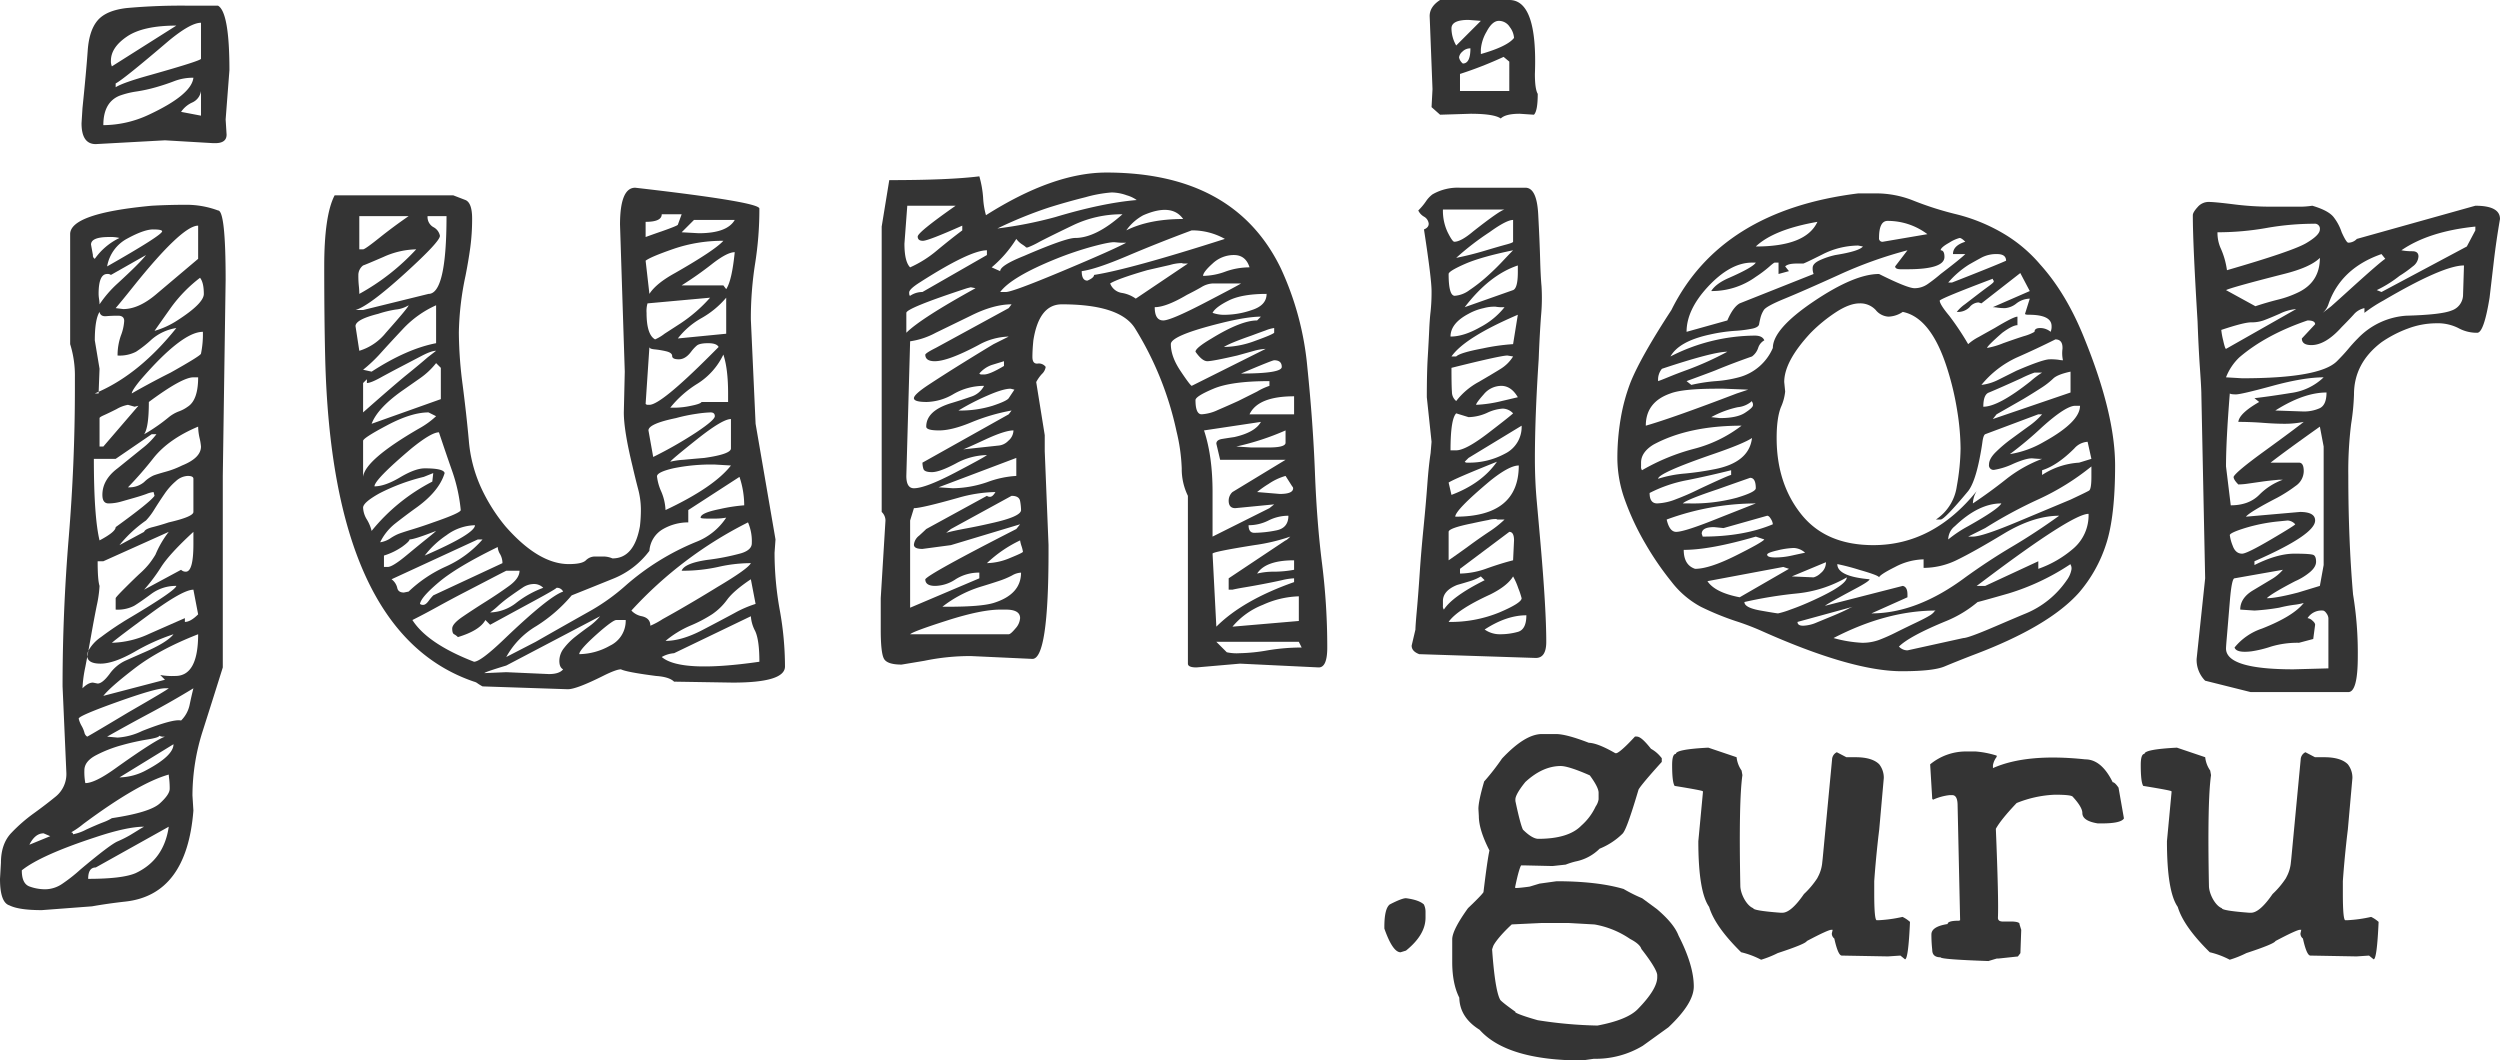
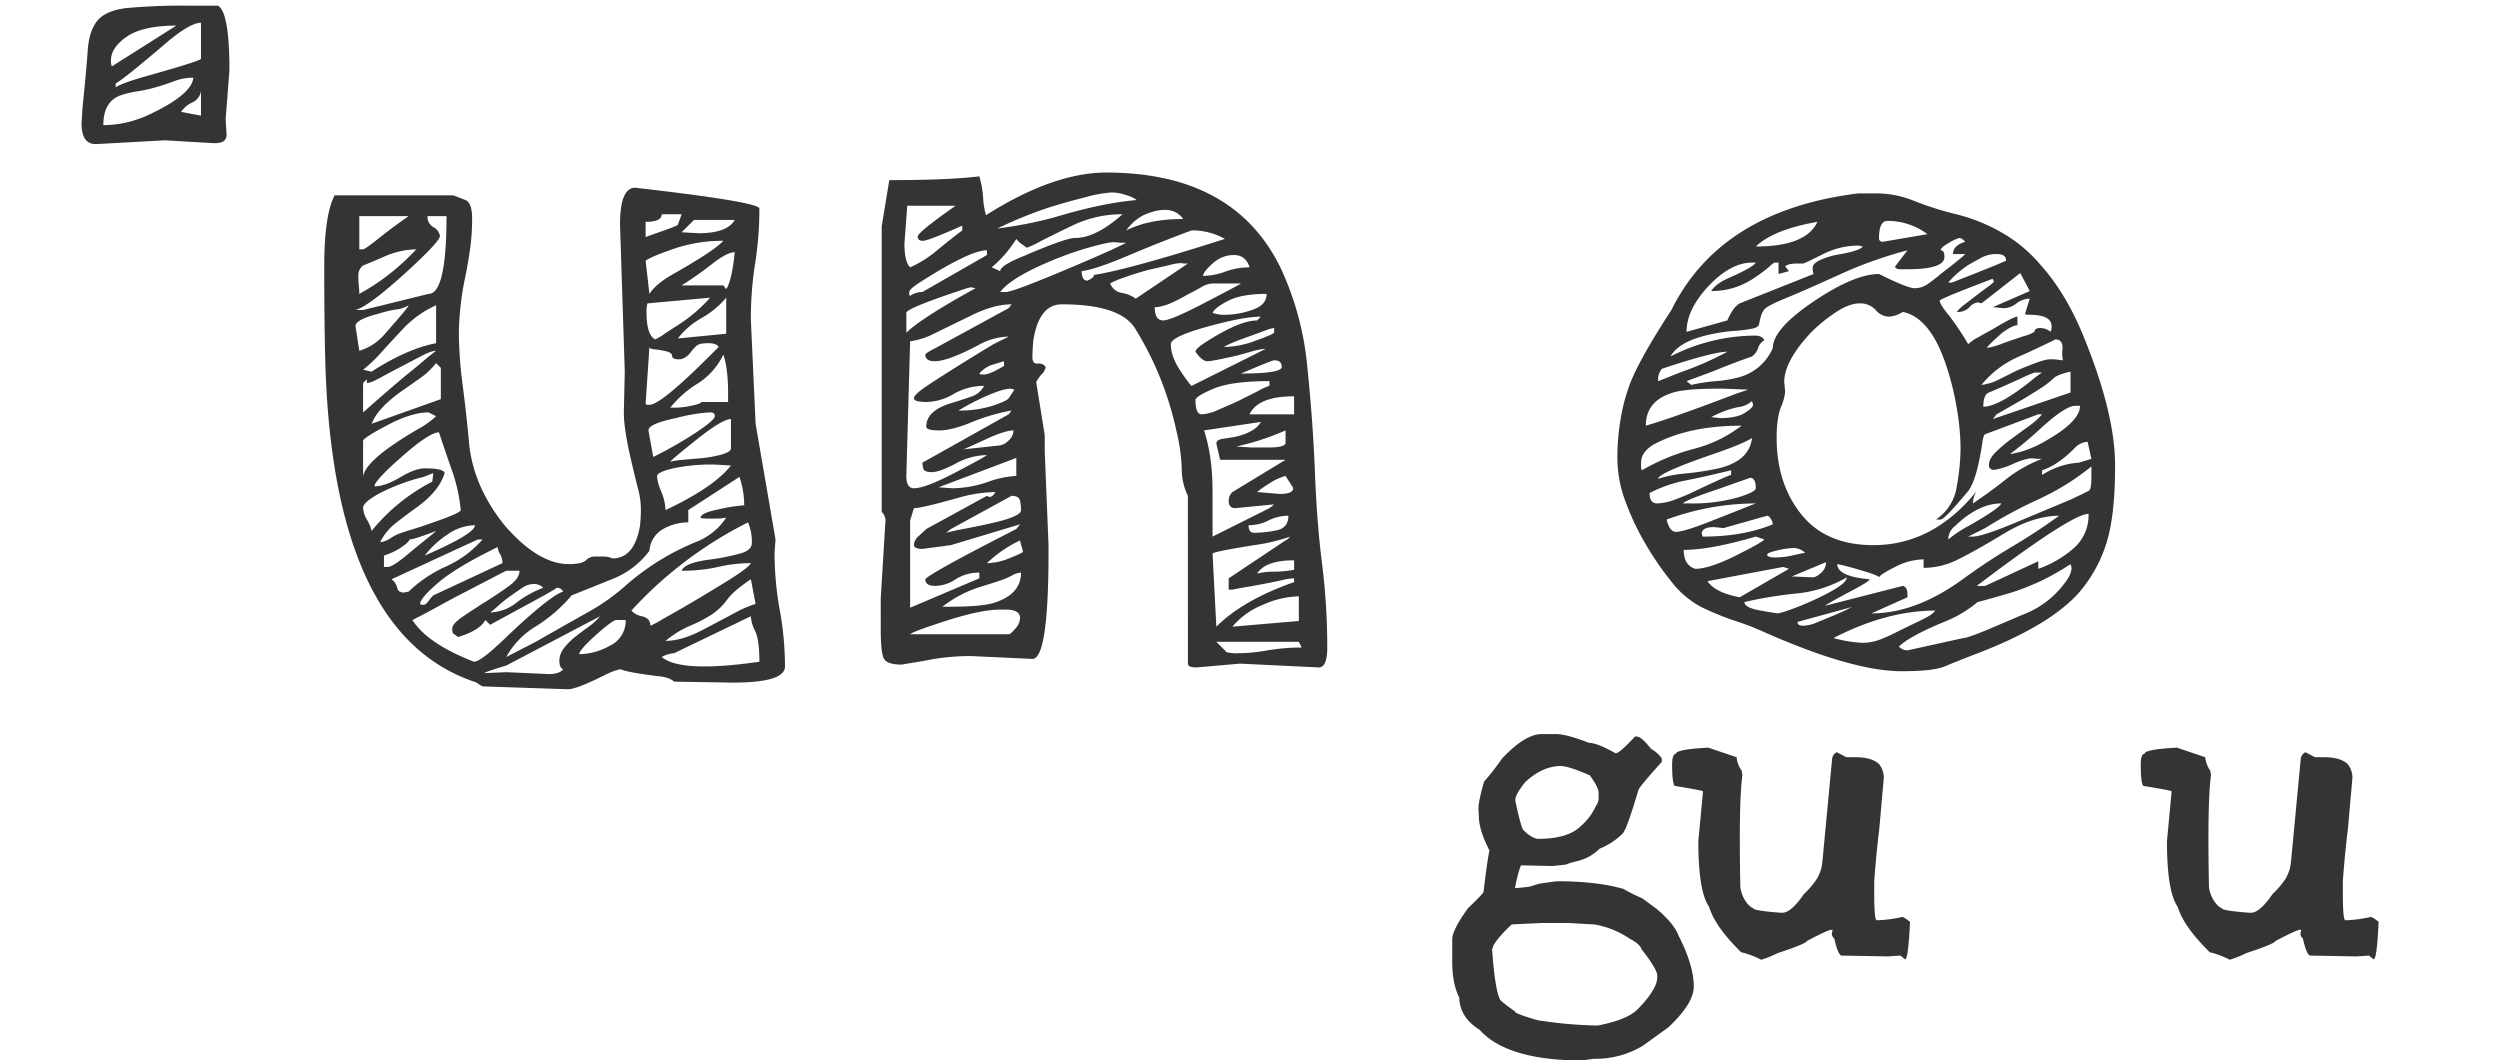
<svg xmlns="http://www.w3.org/2000/svg" id="Vrstva_1" data-name="Vrstva 1" viewBox="0 0 864 366.487">
  <g>
-     <path id="fullLogo" d="M492.089,312.576q-1.724-1.58-6.18-2.156-1.438,0-5.605,2.156-1.869,1.438-1.869,7.761v.575q2.873,8.192,5.605,8.192l1.868-.575q6.753-5.46,6.754-11.354v-2.012A5.732,5.732,0,0,0,492.089,312.576Z" style="fill: #343434" />
    <path id="fullLogo-2" data-name="fullLogo" d="M580.104,323.346c-1.051-2.779-3.503-5.781-7.493-9.174l-4.95-3.643-.203-.119a55.051,55.051,0,0,1-6.164-3.073l-.146-.098-.169-.049c-6.018-1.747-13.765-2.632-23.026-2.632l-5.908.822-3.396,1.03c-.527.075-3.329.464-4.677.484l-.183-.034-.202-.093c1.123-5.533,1.816-7.195,2.096-7.681l1.466,0,9.416.216,4.544-.493.147-.06a26.752,26.752,0,0,1,3.282-1.028,16.191,16.191,0,0,0,8.294-4.419,24.158,24.158,0,0,0,7.96-5.229c.682-.758,1.915-3.142,5.42-14.956l.048-.159v-.025c.228-.492,1.48-2.345,7.753-9.291l.295-.326v-1.298l-.28-.322a11.36,11.36,0,0,0-3.448-2.913c-2.787-3.508-4.032-4.236-5.033-4.236h-.5l-.34.367c-4.603,4.976-5.87,5.356-6.059,5.381h-.412c-4.055-2.332-7.049-3.508-9.135-3.588-5.258-2.034-9-3.023-11.436-3.023h-4.742c-3.909,0-8.412,2.749-13.765,8.405l-.097.118a80.756,80.756,0,0,1-5.917,7.62l-.208.208-.082.283c-1.287,4.453-1.913,7.471-1.913,9.228l.143,2.478c.008,3.197,1.21,7.093,3.67,11.9-.489,2.202-1.168,6.932-2.068,14.415-.19.316-1.086,1.478-5.269,5.445l-.143.165c-3.518,4.923-5.28,8.366-5.386,10.525l-.001,7.961c0,5.015.823,9.171,2.447,12.357.095,4.538,2.451,8.268,7.008,11.091,6.266,7.038,18.167,10.606,35.38,10.606h.081l4.025-.575a31.505,31.505,0,0,0,16.907-4.486l8.829-6.365.118-.098c5.849-5.548,8.692-10.145,8.692-14.052C585.373,336.069,583.601,330.159,580.104,323.346ZM523.72,276.84V276.24c0-.65.447-2.288,3.431-5.972,3.96-3.67,8.078-5.531,12.24-5.531,1.248,0,4.001.564,10.041,3.229,2.51,3.393,3.043,5.12,3.043,5.974v2.3a5.893,5.893,0,0,1-.999,2.45l-.054.106a20.018,20.018,0,0,1-4.902,6.518l-.046.045c-2.923,3.012-7.917,4.539-14.844,4.539-1.3,0-3.014-.984-4.958-2.844l-.332-.318h-.003C526.007,286.091,525.217,283.942,523.72,276.84Zm-.479,72.483c-3.644-2.603-4.531-3.485-4.746-3.752l-.087-.173c-.799-1.473-1.921-5.674-2.736-17.315l.323-.947.019-.057c.227-.754,2.103-3.582,6.456-7.605l10.166-.482h9.597l8.821.498a31.297,31.297,0,0,1,12.283,4.99l.101.059c2.639,1.374,3.503,2.527,3.763,3.252l.062.173.113.145c4.666,5.981,5.363,8.16,5.363,8.926v.719c0,2.739-2.26,6.434-6.715,10.984l-.006.006c-2.394,2.482-7.085,4.394-13.942,5.686a148.749,148.749,0,0,1-20.635-1.845c-5.569-1.582-7.229-2.378-7.72-2.7v-.217Z" style="fill: #343434" />
    <path id="fullLogo-3" data-name="fullLogo" d="M649.459,286.701l1.581-17.82a7.521,7.521,0,0,0-1.581-4.743q-2.445-2.442-8.192-2.443h-3.162l-3.305-1.724a2.904,2.904,0,0,0-1.635,2.493l-.664,6.992-2.586,27.306-.144,1.293h0a12.972,12.972,0,0,1-1.133,4.281h0l-.591,1.181h0a29.72,29.72,0,0,1-4.599,5.461q-4.456,6.467-7.473,6.467h-.575q-9.485-.718-9.486-1.581h0c-2.299-.862-4.455-4.981-4.455-7.761q-.576-29.028.719-38.228l-.288-1.581a9.751,9.751,0,0,1-1.724-4.599l-9.773-3.305q-11.209.576-11.21,2.155-1.294,0-1.294,3.88,0,5.894.862,7.186,9.771,1.583,9.773,1.868v.431l-1.581,16.814q0,17.391,3.736,22.707,2.011,6.757,11.066,15.665a29.201,29.201,0,0,1,6.899,2.587,35.841,35.841,0,0,0,5.749-2.299q9.627-3.16,10.06-4.168,7.33-3.88,8.479-3.88h.431l-.287,1.294a2.173,2.173,0,0,0,.862,1.725q1.294,5.894,2.586,5.893l15.952.287,4.312-.287L658.37,331.54q1.149,0,1.725-12.934a11.078,11.078,0,0,0-2.587-1.725,48.134,48.134,0,0,1-8.336,1.15h-.575q-.863,0-.862-9.342v-4.168C648.404,294.942,649.459,286.701,649.459,286.701Z" style="fill: #343434" />
-     <path id="fullLogo-4" data-name="fullLogo" d="M667.062,264.16l.718,11.928.288.287a18.615,18.615,0,0,1,5.749-1.581h.862q1.866,0,1.868,3.593l.862,39.378v.287l-.431.144q-3.88,0-3.88,1.15-5.605.862-5.604,3.593a47.865,47.865,0,0,0,.287,5.317q0,2.587,2.875,2.587,0,.718,16.527,1.294l2.875-.862h.575l6.754-.719.862-1.15.288-8.048L697.96,319.49v-.143c0-.478-.768-.766-2.3-.862h-3.449q-1.725,0-1.725-1.294.286-6.178-.719-30.755,1.725-3.159,7.186-8.91a39.324,39.324,0,0,1,13.222-2.874q5.746,0,6.18.719,3.304,3.594,3.305,5.605,0,2.731,5.317,3.593h1.438q6.608,0,7.617-1.725l-1.868-10.635q-1.294-1.866-2.012-1.868-3.88-7.902-9.485-7.904-20.264-2.155-31.905,3.018v-1.006a6.684,6.684,0,0,1,1.294-2.874v-.431a32.251,32.251,0,0,0-7.33-1.437h-3.593A19.429,19.429,0,0,0,667.062,264.16Z" style="fill: #343434" />
-     <path id="fullLogo-5" data-name="fullLogo" d="M75.359,72.738a31.472,31.472,0,0,0-11.14-1.966q-5.898,0-11.796.328Q24.241,73.726,24.246,80.929v38.007a36.358,36.358,0,0,1,1.638,11.468v3.932q0,25.557-2.13,51.441-2.135,25.887-2.13,51.441l1.31,29.816a10.009,10.009,0,0,1-3.604,8.191q-3.609,2.949-7.7,5.898a55.242,55.242,0,0,0-7.7,6.717Q.33,291.602.328,298.16L0,303.73q0,8.186,3.277,9.174,3.271,1.636,11.14,1.638l17.365-1.311q5.567-.983,11.468-1.638Q64.544,309.298,66.84,280.14l-.328-5.242a73.453,73.453,0,0,1,3.604-22.444q3.602-11.304,6.881-21.789V164.479l.983-67.823Q77.981,72.743,75.359,72.738Zm-6.88,5.242V89.448L53.734,101.899q-5.898,4.915-11.14,4.915l-2.621-.328q1.966-2.289,5.898-7.208Q62.903,77.983,68.479,77.98ZM52.424,150.063h1.638a25.956,25.956,0,0,1-4.915,4.915l-8.519,6.881q-5.245,3.932-5.242,9.174c0,1.966.707,2.949,2.13,2.949a15.967,15.967,0,0,0,4.423-.655q2.288-.652,4.587-1.31,2.288-.652,4.096-1.31a9.022,9.022,0,0,1,2.457-.655l.328,1.31q-1.643,2.296-13.434,10.812,0,1.643-5.57,4.587-1.966-8.186-1.966-28.178h7.536Zm-2.621,0q1.636-2.288,1.638-11.14,11.465-8.516,15.399-8.519h1.638q0,7.864-3.604,10.157A12.002,12.002,0,0,1,61.762,142.2a12.488,12.488,0,0,0-3.604,2.13q-1.804,1.474-3.44,2.621-1.643,1.152-2.949,1.966Q50.455,149.738,49.803,150.063Zm8.519,30.471q-2.949.983-5.57,1.638c-1.751.44-2.734.983-2.949,1.638l-8.519,4.587a44.489,44.489,0,0,1,9.174-8.519,22.814,22.814,0,0,0,2.949-3.932q1.636-2.619,3.44-5.242a22.146,22.146,0,0,1,3.932-4.423,6.478,6.478,0,0,1,4.096-1.802q1.966,0,1.966.983V176.93Q66.84,178.574,58.322,180.534Zm8.519,3.276v4.26q0,9.507-2.621,9.502a2.207,2.207,0,0,1-1.638-.655l-12.778,6.881A60.867,60.867,0,0,0,55.7,195.934Q58.649,191.349,66.84,183.811ZM35.714,154.322H34.403v-9.829q0-.323,1.474-.983,1.474-.653,4.423-2.13a11.865,11.865,0,0,1,3.932-1.474l2.293.655,1.31-.328Zm-1.616-18.929-.022.581H32.765c.446-.184.889-.383,1.333-.581l.305-7.938-1.638-9.83q0-7.203,1.638-9.829c.215,1.095.983,1.587,2.294,1.474,1.31-.107,2.672-.164,4.096-.164,1.418,0,2.13.604,2.13,1.802a16.746,16.746,0,0,1-1.147,5.079,20.605,20.605,0,0,0-1.147,6.881,12.403,12.403,0,0,0,6.389-1.311,40.226,40.226,0,0,0,5.406-4.259,17.136,17.136,0,0,1,8.519-3.932Q48.417,129.026,34.098,135.393Zm-.022-33.822q0-6.881,2.949-6.881a1.919,1.919,0,0,1,1.31.328l12.123-6.881q-1.966,2.626-9.829,9.83a38.707,38.707,0,0,0-6.225,7.208,13.917,13.917,0,0,0-.164-1.802A12.902,12.902,0,0,1,34.076,101.571Zm18.84-22.28q3.11,0,3.113.655,0,1.313-19.004,12.123a13.466,13.466,0,0,1,7.044-9.666Q49.798,79.293,52.915,79.291ZM37.68,81.912a13.333,13.333,0,0,1,3.604.328,22.202,22.202,0,0,0-8.519,7.208,1.312,1.312,0,0,1-.655-1.311l-.655-3.604Q31.454,81.915,37.68,81.912ZM29.488,230.501c.226-1.168.452-2.362.678-3.569a3.046,3.046,0,0,1-.022-.363,4.066,4.066,0,0,1,.403-1.684q.454-2.467.908-5.033.983-5.568,1.966-10.485a41.403,41.403,0,0,0,.983-6.88q-.66-1.966-.655-8.519h1.966l22.608-10.157a33.84,33.84,0,0,0-4.587,7.864,31.171,31.171,0,0,1-2.13,3.113,27.604,27.604,0,0,1-3.113,3.276q-1.966,1.804-5.242,5.078-3.279,3.279-3.276,3.604v3.932a12.405,12.405,0,0,0,6.389-1.311q2.127-1.305,5.897-4.096a14.235,14.235,0,0,1,8.683-2.785q-.33,1.643-15.727,10.812A105.707,105.707,0,0,0,34.895,220.18a13.76,13.76,0,0,0-4.348,4.706c-.127.689-.254,1.369-.381,2.047q.289,2.417,4.565,2.422,4.584,0,11.795-4.096A70.564,70.564,0,0,1,59.96,219.197q-2.296,2.949-10.812,6.553-2.949,1.305-5.898,2.621a13.963,13.963,0,0,0-5.406,4.587q-2.457,3.271-4.096,3.276l-1.638-.328c-1.095,0-2.293.655-3.604,1.966A43.96,43.96,0,0,1,29.488,230.501Zm10.976,12.123q13.27-4.754,16.546-4.751h1.311q-.661.653-13.761,8.191-4.915,2.948-9.338,5.57-4.423,2.619-5.079,2.949a2.196,2.196,0,0,1-.983-1.474,10.423,10.423,0,0,0-.983-2.293,9.503,9.503,0,0,1-.983-2.457Q27.195,247.375,40.465,242.624Zm1.638,14.908a81.261,81.261,0,0,1,8.847-1.966q4.093-.661,4.096-1.31a2.556,2.556,0,0,0,.983.328h.983q-3.609,1.306-17.365,11.14-6.88,4.915-10.157,4.915a20.509,20.509,0,0,1-.328-4.423q0-3.118,4.096-5.242A44.591,44.591,0,0,1,42.103,257.532Zm-27.031,30.471,2.294.983-7.208,2.949Q12.123,288.003,15.072,288.003Zm6.553,17.365a10.57,10.57,0,0,1-5.898,1.966,15.731,15.731,0,0,1-5.57-.983q-2.626-.983-2.621-5.57,6.55-5.245,25.556-11.468,10.812-3.609,16.71-3.604-.66.323-1.966,1.147c-.875.543-1.858,1.147-2.949,1.802a39.419,39.419,0,0,1-4.26,2.13q-2.626,1.144-12.778,9.666A55.392,55.392,0,0,1,21.625,305.368Zm25.229-3.604Q42.262,303.73,30.471,303.73q0-3.932,2.621-3.932l25.229-14.089Q56.678,297.175,46.854,301.764Zm8.355-24.082q-3.44,3.11-16.546,5.079A17.168,17.168,0,0,1,35.55,284.235q-2.135.814-5.734,2.457a16.418,16.418,0,0,1-4.587,1.638.578.578,0,0,0-.655-.655,29.044,29.044,0,0,0,4.259-2.949q18.998-14.091,29.488-17.038c0,.215.051.763.164,1.638a27.485,27.485,0,0,1,.164,3.277Q58.649,274.569,55.209,277.682Zm-4.423-11.632a20.19,20.19,0,0,1-9.502,2.621L59.96,257.204Q59.96,261.136,50.786,266.051ZM65.53,243.607a10.651,10.651,0,0,1-2.949,5.406q-2.626-.66-13.434,3.604a22.698,22.698,0,0,1-8.519,2.293l-3.604-.328q7.533-4.262,14.908-8.191,7.372-3.932,14.908-8.519Q66.18,240.492,65.53,243.607Zm-4.915-9.993a23.777,23.777,0,0,1-5.242-.328l1.638,1.638-21.297,5.57q2.288-2.949,10.812-9.502,8.517-6.558,21.953-11.796Q68.479,233.611,60.615,233.613Zm3.276-18.676v-1.311q-5.245,2.296-12.287,5.406a32.268,32.268,0,0,1-12.942,3.113q2.289-1.966,13.434-10.157,11.135-8.186,14.744-8.191l1.638,8.519Q65.853,214.942,63.892,214.938Zm-.983-54.062a30.647,30.647,0,0,1-5.57,2.13c-1.966.548-3.389.983-4.259,1.311a11.302,11.302,0,0,0-3.277,2.293,7.942,7.942,0,0,1-5.57,1.802,127.252,127.252,0,0,0,8.847-10.157q5.237-6.55,15.4-10.812a19.148,19.148,0,0,0,.491,3.932,19.173,19.173,0,0,1,.491,2.949Q69.462,158.254,62.909,160.875Zm6.553-38.663q0,.661-10.485,6.553-3.932,1.966-7.863,4.096-3.932,2.135-5.57,3.112,0-.983,2.949-4.587,14.414-16.71,21.625-16.71A33.074,33.074,0,0,1,69.462,122.213Zm-8.191-11.468a28.925,28.925,0,0,1-7.864,3.604q2.288-3.272,5.898-8.355a49.534,49.534,0,0,1,9.829-9.993q1.306,1.643,1.311,5.57Q70.445,104.85,61.27,110.745Z" style="fill: #343434" />
    <path id="fullLogo-6" data-name="fullLogo" d="M79.291,24.246q0-19.982-3.932-22.28H65.53a209.091,209.091,0,0,0-21.789.819q-7.05.822-9.993,4.259-2.949,3.441-3.44,10.485-.492,7.049-1.802,19.823l-.328,5.242q0,7.211,4.915,7.208l23.918-1.31,16.71.983h.655q3.932,0,3.932-2.949l-.328-5.243ZM43.905,12.614q5.567-3.763,17.038-3.768l-22.28,14.089A4.528,4.528,0,0,1,38.335,20.97Q38.335,16.385,43.905,12.614Zm7.536,27.031A37.419,37.419,0,0,1,35.714,43.25q0-7.864,5.57-10.157a29.048,29.048,0,0,1,5.898-1.474,53.37,53.37,0,0,0,6.717-1.474q3.44-.983,6.389-2.13A17.962,17.962,0,0,1,66.84,26.867Q66.18,32.765,51.441,39.645Zm18.021.328L62.581,38.663a9.354,9.354,0,0,1,3.932-3.276,5.161,5.161,0,0,0,2.949-3.932Zm0-19.659q0,.661-17.365,5.57-9.507,2.626-12.123,4.26V28.833q2.618-1.305,18.348-14.744,7.533-6.22,11.14-6.225Z" style="fill: #343434" />
    <path id="fullLogo-7" data-name="fullLogo" d="M253.269,235.907l-20.314-.328q-1.643-1.643-6.225-1.966Q216.57,232.3,214.607,231.32q-1.643,0-6.225,2.293-9.177,4.585-12.123,4.587l-29.488-.983a16.294,16.294,0,0,1-1.638-.983,3.348,3.348,0,0,0-1.311-.655q-49.147-16.71-51.441-112.056-.33-13.761-.328-31.454,0-17.693,3.604-24.574h40.956l4.259,1.638q2.289.983,2.294,6.389a74.692,74.692,0,0,1-.655,10.157q-.661,4.753-1.638,9.666a101.954,101.954,0,0,0-2.293,19.495,143.204,143.204,0,0,0,1.311,18.185q1.306,10.159,2.13,19.167a48.809,48.809,0,0,0,4.259,16.382,60.697,60.697,0,0,0,8.355,13.27q11.465,13.109,21.952,13.106,4.585,0,5.898-1.31a4.453,4.453,0,0,1,3.276-1.31h2.949a8.113,8.113,0,0,1,2.949.655q7.533,0,9.502-11.14a48.541,48.541,0,0,0,.328-5.897,28.021,28.021,0,0,0-.983-7.045q-.983-3.763-1.966-8.027-2.949-12.118-2.949-18.348l.328-14.089L214.279,77.653q0-12.778,5.242-12.778,42.919,4.915,42.922,7.208a119.582,119.582,0,0,1-1.474,19.003,121.837,121.837,0,0,0-1.474,19.331l1.638,36.041,6.881,39.973-.328,4.587a111.346,111.346,0,0,0,1.802,19.823,110.085,110.085,0,0,1,1.802,19.495Q271.29,235.905,253.269,235.907ZM122.865,107.141h2.621l22.608-5.57q6.22,0,6.225-26.867h-6.553a4.015,4.015,0,0,0,1.966,3.768,4.331,4.331,0,0,1,2.294,2.949q.323,1.805-12.123,13.106Q127.447,105.831,122.865,107.141Zm1.31,14.089a18.67,18.67,0,0,0,9.174-6.225q7.864-8.847,7.864-9.502a10.355,10.355,0,0,1-4.423,1.474,37.702,37.702,0,0,0-6.061,1.474q-7.863,1.966-7.864,4.26Zm1.311-29.488a4.188,4.188,0,0,0-1.638,3.44,32.457,32.457,0,0,0,.164,3.604,25.757,25.757,0,0,1,.164,2.785,77.42,77.42,0,0,0,19.659-15.399,28.641,28.641,0,0,0-11.304,2.621Q126.464,91.419,125.486,91.742Zm-1.311-5.57h1.311q.652,0,5.57-3.932,4.915-3.932,10.157-7.536H124.175Zm4.26,42.267q12.118-7.863,22.28-9.829V105.503a35.59,35.59,0,0,0-11.468,8.191q-4.915,5.245-7.7,8.355a50.14,50.14,0,0,1-6.061,5.734Zm-2.949,14.089q11.135-9.83,15.399-13.27,4.254-3.44,6.881-5.734l2.949-2.293q-1.643,0-5.078,1.802-3.44,1.805-7.208,3.768-3.771,1.966-7.045,3.768-3.279,1.804-4.587,1.802v-1.31l-1.31,1.31Zm22.608,0q-5.898,0-14.253,4.423t-8.355,5.406v12.451q.652-5.898,19.331-16.71a29.414,29.414,0,0,0,5.897-4.259Zm-17.038,28.014q-5.575,3.118-5.57,4.915a8.436,8.436,0,0,0,1.31,4.095,13.937,13.937,0,0,1,1.638,3.932,65.58,65.58,0,0,1,20.969-17.038l.328-2.949-3.276,1.311A68.885,68.885,0,0,0,131.056,170.541Zm19.659-45.052a25.583,25.583,0,0,1-5.57,5.242q-3.279,2.296-6.553,4.587-8.194,5.898-10.157,11.14l23.918-8.519V127.128Zm2.949,38.007q-1.966,6.558-10.485,12.451-3.61,2.626-6.717,5.078a18.527,18.527,0,0,0-5.079,6.389,8.649,8.649,0,0,0,3.44-1.31,16.627,16.627,0,0,1,2.621-1.474q1.144-.492,4.915-1.638,3.763-1.144,7.372-2.457,9.5-3.271,9.502-4.259a57.209,57.209,0,0,0-2.949-13.434q-2.296-6.55-4.587-13.434-2.626,0-9.502,5.57-12.778,10.812-12.778,13.106,3.602,0,8.846-3.113,5.237-3.11,8.519-3.112Q153.334,161.858,153.664,163.496Zm-2.949,19.987q-7.541,2.949-9.174,2.949,0,.661-2.457,2.457a23.073,23.073,0,0,1-6.389,3.112v3.932h1.31q1.636,0,6.389-3.932,4.746-3.932,7.208-5.897C149.241,184.794,150.275,183.923,150.715,183.483Zm-11.14,21.297,1.638-.328a45.705,45.705,0,0,1,12.942-8.683A36.859,36.859,0,0,0,166.77,186.432h-1.638l-29.816,13.761a5.103,5.103,0,0,1,1.966,2.949C137.496,204.238,138.264,204.78,139.575,204.78Zm2.949,9.502q5.237,8.194,21.297,14.416,2.289,0,10.485-7.863,15.397-14.744,20.314-16.382a2.357,2.357,0,0,0-2.294-1.311q0,.33-7.863,4.587-7.864,4.262-11.468,6.225l-3.604,1.966-1.638-1.638q-1.966,3.609-9.502,5.898a5.313,5.313,0,0,0-1.31-.983c-.44-.215-.655-.87-.655-1.966q0-1.636,3.604-4.095,3.602-2.458,8.027-5.242,4.423-2.78,8.027-5.406,3.602-2.619,3.604-5.242H174.961q-1.966.983-5.734,2.949-3.77,1.966-8.519,4.423-4.753,2.458-9.502,5.079Q146.453,212.321,142.524,214.282Zm29.488-25.229q-14.091,6.88-20.314,12.123-6.228,5.245-6.553,7.536a1.583,1.583,0,0,0,1.147.328c.543,0,1.147-.435,1.802-1.31a19.517,19.517,0,0,1,1.638-1.966l23.919-11.14a6.359,6.359,0,0,0-.819-3.113A5.35,5.35,0,0,1,172.012,189.053Zm-7.863-7.536a17.058,17.058,0,0,0-9.829,3.44,31.587,31.587,0,0,0-7.536,7.044Q164.146,184.469,164.149,181.517Zm10.812,50.785,14.744.655q3.602,0,4.915-1.638-1.313-.661-1.311-2.949a7.143,7.143,0,0,1,1.638-4.423,22.328,22.328,0,0,1,3.932-3.932q2.288-1.797,4.587-3.44a21.007,21.007,0,0,0,3.932-3.604L174.961,230.009q-7.541,2.288-7.536,2.621ZM187.74,203.142a4.462,4.462,0,0,0-3.276-1.31,7.074,7.074,0,0,0-3.932,1.31q-1.966,1.313-4.259,2.949a45.014,45.014,0,0,0-4.096,3.276,26.072,26.072,0,0,1-2.785,2.294,15.262,15.262,0,0,0,9.174-3.44A35.037,35.037,0,0,1,187.74,203.142Zm36.697-12.778a29.073,29.073,0,0,1-12.614,9.666q-7.702,3.118-14.253,5.734a52.343,52.343,0,0,1-12.287,10.649,28.183,28.183,0,0,0-10.321,10.649l10.157-5.242q4.585-2.619,9.502-5.406,4.915-2.78,10.157-5.734a70.806,70.806,0,0,0,11.304-8.191,86.423,86.423,0,0,1,24.574-15.236,21.88,21.88,0,0,0,10.321-8.355,21.893,21.893,0,0,1-3.604.328H244.75c-1.751,0-2.621-.107-2.621-.328q0-1.636,6.553-2.949a57.976,57.976,0,0,1,8.519-1.311,30.97,30.97,0,0,0-1.638-9.829L237.87,176.275v4.259a17.525,17.525,0,0,0-8.683,2.293A9.397,9.397,0,0,0,224.436,190.364Zm-11.468,23.918q-.983,0-5.243,3.604-7.541,6.558-7.536,8.191a22.137,22.137,0,0,0,10.649-2.949,9.506,9.506,0,0,0,5.406-8.847Zm5.242-3.276a6.55,6.55,0,0,0,3.604,1.966q2.949.661,2.949,3.276a26.413,26.413,0,0,0,4.259-2.293q2.949-1.636,5.242-2.949,2.289-1.306,5.898-3.44,3.602-2.127,7.864-4.751,10.482-6.22,11.468-8.191a50.78,50.78,0,0,0-11.304,1.31,56.549,56.549,0,0,1-12.614,1.311q.983-2.619,9.01-3.768a78.94,78.94,0,0,0,11.632-2.293q3.601-1.144,3.604-3.44a16.407,16.407,0,0,0-1.311-7.208A139.146,139.146,0,0,0,218.211,211.006ZM228.696,74.049q0,2.626-5.57,2.621V81.912q3.602-1.305,5.57-1.966,5.568-1.966,5.57-2.293l1.311-3.604Zm-4.259,27.522q2.288-3.602,8.846-7.208,13.762-7.864,16.71-11.14a52.193,52.193,0,0,0-17.202,2.785q-8.032,2.788-9.665,4.095ZM248.354,119.92c-.44-.87-1.638-1.311-3.604-1.311s-3.276.276-3.932.819a12.792,12.792,0,0,0-1.966,2.13q-1.966,2.626-4.259,2.621c-1.531,0-2.293-.379-2.293-1.147q0-1.144-2.13-1.638a30.153,30.153,0,0,0-3.932-.655c-1.203-.107-1.802-.379-1.802-.819l-1.31,19.659a.928.928,0,0,0,.655.328h.655q3.932,0,20.969-17.038Zm-2.949-17.038-21.625,1.966a9.562,9.562,0,0,0-.328,3.276q0,7.541,2.949,9.174a15.155,15.155,0,0,0,3.276-1.966l5.57-3.604A51.664,51.664,0,0,0,245.405,102.882Zm-19.659,55.045a138.518,138.518,0,0,0,14.908-8.519q6.389-4.255,6.389-5.57c0-.87-.491-1.311-1.474-1.311a39.93,39.93,0,0,0-4.915.491,57.812,57.812,0,0,0-7.044,1.474q-9.507,1.966-9.502,4.259Zm26.867,2.949-5.57-.328a65.033,65.033,0,0,0-14.416,1.31q-5.575,1.313-5.57,2.785a17.593,17.593,0,0,0,1.474,5.242,18.183,18.183,0,0,1,1.474,6.389Q246.716,168.411,252.614,160.875Zm-23.918,66.185q6.55,5.567,33.748,1.638c0-5.027-.491-8.57-1.474-10.648a12.631,12.631,0,0,1-1.474-5.079L232.955,225.75A10.157,10.157,0,0,0,228.696,227.06Zm30.799-26.867q-5.898,3.932-8.191,7.045a20.932,20.932,0,0,1-5.242,5.079,47.473,47.473,0,0,1-7.536,3.932,34.501,34.501,0,0,0-8.519,5.242q5.568,0,12.778-3.768,7.203-3.763,11.14-5.898a38.843,38.843,0,0,1,7.208-3.112Zm-27.85-59.304h1.966a27.929,27.929,0,0,0,5.242-.655q3.271-.653,3.604-1.311h9.174V135.974q0-8.516-1.638-13.434a24.014,24.014,0,0,1-8.847,9.993A36.776,36.776,0,0,0,231.644,140.889Zm20.969,3.932q-2.948,0-11.795,7.045-8.847,7.049-9.174,7.7a26.285,26.285,0,0,1,4.423-.655q3.44-.323,7.372-.655,9.169-1.305,9.174-3.276Zm-18.348-27.85,16.71-1.638V102.882a31.196,31.196,0,0,1-8.519,7.044A26.993,26.993,0,0,0,234.265,116.971Zm1.311-36.697,5.898.328q9.829,0,12.451-4.587h-14.089Zm15.399,19.659q1.966-2.949,2.949-12.778-2.626,0-7.864,4.096a121.956,121.956,0,0,1-10.485,7.372h14.416Z" style="fill: #343434" />
    <path id="fullLogo-8" data-name="fullLogo" d="M356.806,227.716l-21.297-.983a78.267,78.267,0,0,0-16.055,1.638l-7.863,1.31q-4.915,0-6.062-1.966-1.152-1.966-1.147-10.157V206.746l1.638-26.867a4.093,4.093,0,0,0-1.31-2.949V78.308l2.621-16.055q20.642,0,31.127-1.31a35.715,35.715,0,0,1,1.31,7.372,27.24,27.24,0,0,0,.983,6.061q23.261-14.744,41.611-14.744,44.233,0,60.287,33.093a103.308,103.308,0,0,1,9.174,34.239q1.966,19.168,2.621,36.369.653,17.201,2.457,31.454a231.609,231.609,0,0,1,1.802,28.997q0,6.88-2.949,6.88l-27.195-1.31-15.072,1.31c-1.966,0-2.949-.44-2.949-1.31V171.36a21.049,21.049,0,0,1-2.13-9.502,63.352,63.352,0,0,0-1.802-12.778,111.524,111.524,0,0,0-14.416-35.714q-5.245-8.186-25.229-8.191-7.864,0-9.83,12.451-.33,3.279-.328,5.734c0,1.638.599,2.406,1.802,2.293a2.929,2.929,0,0,1,2.785,1.147,4.187,4.187,0,0,1-1.311,2.457,13.126,13.126,0,0,0-1.966,2.785l2.949,18.348v5.57l1.311,32.437v2.293Q362.376,227.721,356.806,227.716ZM332.56,77.98q-11.795,5.245-13.597,5.243-1.804,0-1.802-1.474,0-1.474,13.106-10.649h-16.71l-.983,13.106q0,6.228,1.966,8.191a38.897,38.897,0,0,0,9.338-5.898q4.746-3.932,8.683-6.881Zm4.587,21.625-1.638-.328-1.31.328q-20.972,6.88-20.97,8.519v6.881Q318.143,110.09,337.147,99.605ZM314.539,117.954l-1.311,46.526q0,4.262,2.621,4.26,3.932,0,14.252-5.406t10.976-6.062a23.047,23.047,0,0,0-10.812,2.949q-5.575,2.949-8.191,2.949c-1.751,0-2.734-.379-2.949-1.147a7.713,7.713,0,0,1-.328-2.13l29.816-16.71.983-1.311a68.232,68.232,0,0,0-13.925,4.096q-6.72,2.788-11.14,2.785-4.423,0-4.423-1.31,0-5.568,8.847-8.191,3.272-.983,6.553-2.13a7.661,7.661,0,0,0,4.587-3.768,20.959,20.959,0,0,0-10.485,2.785,18.998,18.998,0,0,1-9.338,2.785q-4.423,0-4.423-1.31,0-1.306,5.242-4.751,5.237-3.44,11.304-7.208,6.059-3.763,10.976-6.717l5.242-2.621a22.52,22.52,0,0,0-10.485,2.949q-10.49,5.575-15.072,5.57-3.279,0-3.276-2.294.323-.653,3.604-2.293l25.229-13.761.983-1.311q-6.228,0-14.089,3.932l-12.123,5.898A26.39,26.39,0,0,1,314.539,117.954Zm26.54-31.454q-5.898,0-23.263,11.14-3.609,2.296-3.604,3.44c0,.768.107,1.147.328,1.147a7.552,7.552,0,0,1,4.259-1.311l22.28-12.778Zm-22.28,103.209q-2.949,0-2.949-1.474a4.477,4.477,0,0,1,1.802-3.112q1.797-1.636,2.457-2.294l20.97-11.468a1.581,1.581,0,0,0,1.147.328c.543,0,1.147-.543,1.802-1.638a49.244,49.244,0,0,0-12.778,1.966q-12.778,3.609-15.399,3.604l-1.311,4.26v30.143l23.918-10.157V197.9a14.946,14.946,0,0,0-8.191,2.293,13.101,13.101,0,0,1-7.044,2.294q-3.441,0-3.44-2.294,1.305-1.966,31.454-17.365l1.31-1.638-23.919,7.208Zm26.867,20.97q-6.558,0-18.348,3.768-11.796,3.771-12.778,4.751h34.075q.652,0,2.293-1.966a5.868,5.868,0,0,0,1.638-3.604q0-2.949-4.915-2.949Zm-21.297-42.267,4.915.328a37.84,37.84,0,0,0,11.959-2.13,34.146,34.146,0,0,1,9.993-2.13v-6.225ZM352.874,197.9a6.743,6.743,0,0,0-3.113.983,29.957,29.957,0,0,1-4.751,1.966q-2.948.983-6.225,1.966a41.369,41.369,0,0,0-13.106,6.881h1.638q11.795,0,16.055-1.31Q352.871,205.436,352.874,197.9ZM326.99,184.139q2.288-.653,6.717-1.474,4.423-.814,8.683-1.802,10.482-2.289,10.485-4.587a18.149,18.149,0,0,0-.328-3.113c-.22-1.198-1.203-1.802-2.949-1.802l-20.97,11.468ZM350.58,134.663l-1.31-.328q-2.626,0-8.191,2.457a81.555,81.555,0,0,0-9.83,5.079,37.404,37.404,0,0,0,11.796-1.638q4.915-1.636,5.57-2.621Zm-.328,14.089q-2.949,0-9.666,3.113-6.72,3.118-7.7,3.44l12.123-1.31a5.26,5.26,0,0,0,3.44-1.638A4.83,4.83,0,0,0,350.253,148.752Zm-10.157-19.331q1.966,0,6.88-2.949v-1.638l-4.259,1.31a9.943,9.943,0,0,0-4.259,2.949.928.928,0,0,0,.655.328ZM352.546,186.76a43.892,43.892,0,0,0-11.468,7.864,21.496,21.496,0,0,0,8.027-1.802q4.423-1.797,4.423-2.13a11.599,11.599,0,0,0-.491-1.966A11.349,11.349,0,0,1,352.546,186.76Zm-1.31-104.192a41.117,41.117,0,0,1-8.519,9.83l2.949,1.31q0-1.966,8.191-5.242,14.414-6.22,17.693-6.225,7.203,0,16.382-8.191a38.957,38.957,0,0,0-17.038,3.768q-7.863,3.77-11.632,5.734a29.901,29.901,0,0,1-4.096,1.966h-.655c.215,0-.164-.328-1.147-.983A7.523,7.523,0,0,1,351.236,82.567Zm38.171-15.072a15.797,15.797,0,0,0-5.243-.983,45.281,45.281,0,0,0-9.01,1.638q-6.558,1.643-12.778,3.604a147.264,147.264,0,0,0-17.693,7.208,139.904,139.904,0,0,0,19.987-3.932q16.38-4.915,28.178-5.898A11.062,11.062,0,0,0,389.407,67.496Zm-.164,16.382h-1.966c-.22,0-.875-.051-1.966-.164q-1.643-.161-7.7,1.474a115.173,115.173,0,0,0-12.614,4.259q-15.405,6.228-19.331,11.468h1.966q2.288,0,19.495-7.208Q384.328,86.504,389.243,83.878Zm34.075-1.31a23.006,23.006,0,0,0-11.468-2.949q-11.473,4.262-22.28,8.847-10.812,4.592-15.727,5.242,0,3.279,1.966,3.276c1.526-.655,2.293-1.31,2.293-1.966Q390.551,93.052,423.318,82.567ZM410.54,91.086H409.23a2.587,2.587,0,0,1-.819-.164,15.561,15.561,0,0,0-4.096.655q-3.61.822-7.864,1.802-10.16,2.949-12.778,4.587a5.137,5.137,0,0,0,4.096,3.276,11.444,11.444,0,0,1,4.751,1.966Zm-1.638-15.4q-3.932-5.567-13.761-1.31a17.027,17.027,0,0,0-5.898,5.242Q397.106,75.687,408.902,75.687Zm-9.829,30.471q0,4.592,2.949,4.587,2.619,0,14.58-6.225,11.957-6.22,12.287-6.553h-9.829a8.311,8.311,0,0,0-3.932,1.31q-2.296,1.313-4.915,2.621Q403.002,106.161,399.072,106.158Zm14.089,15.399q0-1.305,5.57-4.587,10.152-6.22,15.727-6.225l1.311-1.311q-4.915,0-14.089,2.294-17.041,4.262-17.038,7.208,0,4.262,3.276,9.174,3.271,4.915,3.932,5.242l25.557-12.778a18.003,18.003,0,0,0-3.932.655l-5.897,1.638q-8.524,1.966-10.321,1.966Q415.452,124.834,413.161,121.558Zm0,16.71q0,4.915,2.13,4.915a15.068,15.068,0,0,0,5.57-1.474q3.441-1.474,7.045-3.113l6.553-3.276a21.045,21.045,0,0,1,4.259-1.966v-1.638q-13.108,0-19.331,2.621Q413.159,136.962,413.161,138.268Zm13.27-50.13a10.726,10.726,0,0,0-7.372,2.949q-3.279,2.949-3.276,4.26a22.807,22.807,0,0,0,7.7-1.474,24.482,24.482,0,0,1,8.355-1.474Q430.524,88.142,426.431,88.137ZM421.68,158.91l-1.311-5.57q0-1.305,1.966-1.638,1.966-.323,4.26-.655,7.203-1.636,9.174-5.242L416.11,148.752q2.949,8.847,2.949,21.297v15.399l19.659-9.83,1.638-1.31-13.434,1.31c-1.531,0-2.293-.87-2.293-2.621A4.073,4.073,0,0,1,425.94,170.05l18.348-11.14Zm16.055-57.339q-8.524,0-13.106,2.293-4.592,2.296-5.57,4.259a12.317,12.317,0,0,0,4.915.655,29.014,29.014,0,0,0,8.683-1.638Q437.732,105.505,437.735,101.571Zm-13.106,98.294,19.659-13.106c.215,0,.763-.435,1.638-1.31a65.138,65.138,0,0,1-12.451,2.949q-14.421,2.296-14.416,2.949l1.31,25.229q9.169-9.169,26.867-15.4v-1.31a22.531,22.531,0,0,0-4.259.655q-2.949.66-6.389,1.31-3.44.661-6.389,1.147c-1.966.328-3.389.604-4.259.819h-1.311Zm-.655,25.556a15.744,15.744,0,0,0,4.423.328,61.256,61.256,0,0,0,9.666-.983,71.621,71.621,0,0,1,11.795-.983l-.983-1.966H420.369Zm16.382-112.056a12.338,12.338,0,0,0-2.949.819q-2.296.821-4.915,1.802-7.541,2.626-9.502,3.932a31.994,31.994,0,0,0,10.812-2.13q5.898-2.127,6.553-2.785ZM425.94,216.576,448.875,214.61v-8.519a32.01,32.01,0,0,0-12.451,2.949A26.009,26.009,0,0,0,425.94,216.576Zm6.553-61.926H438.39q5.898,0,5.898-1.638v-4.259a91.402,91.402,0,0,1-17.038,5.57Zm-3.604-25.557q14.084,0,14.089-2.294c0-1.526-.875-2.293-2.621-2.293Q439.695,124.506,428.888,129.094Zm2.621,52.424c0,1.751.655,2.621,1.966,2.621a40.356,40.356,0,0,0,7.536-.819q4.254-.814,4.259-5.078a15.191,15.191,0,0,0-6.881,1.638A15.157,15.157,0,0,1,431.509,181.517Zm15.727-44.56q-12.456,0-15.399,6.226h15.399Zm-4.915,33.748q4.584,0,4.587-1.966a.968.968,0,0,0-.328-.655l-2.293-3.604a20.201,20.201,0,0,0-5.898,2.785,34.047,34.047,0,0,0-3.932,2.785Zm4.915,22.935q-9.83,0-12.778,4.587a24.417,24.417,0,0,1,5.898-.655,38.229,38.229,0,0,0,6.881-.655Z" style="fill: #343434" />
-     <path id="fullLogo-9" data-name="fullLogo" d="M530.787,227.388l-40.301-1.31c-1.751-.655-2.621-1.638-2.621-2.949l1.311-5.57q0-1.306.491-6.717.491-5.406.983-12.778T491.96,182.5q.814-8.186,1.31-14.908.492-6.712,1.147-10.976l.328-3.932-1.638-15.4q0-8.517.328-13.925.323-5.407.491-9.174.161-3.763.491-6.553a62.957,62.957,0,0,0,.328-7.044q0-4.254-2.621-21.297,1.636-.653,1.638-1.966a3.15,3.15,0,0,0-1.638-2.457,4.841,4.841,0,0,1-1.966-2.13,20.883,20.883,0,0,0,2.621-3.112,9.866,9.866,0,0,1,2.294-2.457,17.508,17.508,0,0,1,9.501-2.293h22.608q3.932,0,4.423,9.174.493,9.177.656,15.236.161,6.067.491,9.666a65.987,65.987,0,0,1-.164,10.157q-.491,6.558-.819,15.072-1.314,19.989-1.31,34.403,0,7.541.654,14.744.653,7.211,1.311,14.744,1.965,22.607,1.966,33.748Q534.391,227.385,530.787,227.388Zm-22.608-188.07-10.485.328-2.949-2.621.328-6.225L494.09,5.57q0-3.271,3.604-5.57h23.919q9.828,0,8.847,25.557,0,5.245.983,6.881,0,5.898-1.311,7.208l-4.915-.328q-4.914,0-6.552,1.638Q516.367,39.32,508.178,39.318ZM498.677,72.41a17.349,17.349,0,0,0,1.638,7.864q1.636,3.279,2.293,3.276,2.288,0,6.553-3.604,9.17-7.203,10.812-7.536Zm.328,138.268q2.949-4.585,14.089-10.157l-1.31-1.31a17.067,17.067,0,0,1-3.769,1.638q-2.135.661-4.423,1.31-4.915,1.966-4.915,5.57v1.638A1.884,1.884,0,0,0,499.004,210.678ZM500.643,94.69q0,7.541,2.13,7.536a9.67,9.67,0,0,0,5.079-1.966,53.552,53.552,0,0,0,5.898-4.587q2.949-2.619,5.406-5.242,2.456-2.619,3.768-3.932-11.142,2.296-16.71,4.751Q500.638,93.708,500.643,94.69Zm16.71,64.875q-14.744,5.897-16.71,7.208l.983,4.259Q512.108,167.101,517.352,159.565Zm2.622,19.986h-2.293a.649.649,0,0,1-.491-.164,8.759,8.759,0,0,0-2.786.328q-2.626.491-5.569,1.147-8.194,1.643-8.191,2.949v9.83q4.255-2.949,7.372-5.242,3.111-2.288,6.553-4.587A35.645,35.645,0,0,0,519.974,179.551Zm2.949,19.659q-1.965,3.279-7.864,6.225-11.472,5.245-14.416,9.502a44.375,44.375,0,0,0,17.529-3.276q7.694-3.271,7.7-4.915a27.049,27.049,0,0,0-1.147-3.44A23.571,23.571,0,0,0,522.923,199.21Zm-2.949-93.052h-1.639a13.019,13.019,0,0,1-1.474-.164,13.641,13.641,0,0,0-4.095.491,18.842,18.842,0,0,0-5.243,1.966q-6.227,3.28-6.225,7.864,4.584,0,10.321-3.276A26.245,26.245,0,0,0,519.974,106.158Zm-12.451,38.007-4.259-1.31q-1.966,1.966-1.966,12.778h1.966q3.272,0,10.977-5.898,7.694-5.898,8.682-6.881a5.022,5.022,0,0,0-3.604-1.638,14.922,14.922,0,0,0-5.406,1.474A16.314,16.314,0,0,1,507.523,144.165Zm4.26-136.957-4.26-.328q-5.897,0-5.897,2.949a12.014,12.014,0,0,0,1.638,5.897Zm12.778,101.571q-18.353,7.864-22.936,14.416h1.638q1.305-1.306,9.174-2.785a71.852,71.852,0,0,1,10.485-1.474Zm-3.604,14.089q-2.295,0-19.331,4.259,0,6.228.164,8.355a4.037,4.037,0,0,0,1.474,3.113,24.538,24.538,0,0,1,7.699-6.553q5.077-2.949,7.701-4.587a13.225,13.225,0,0,0,4.259-4.259Zm3.932,38.007q-3.279,0-9.829,5.242-12.126,10.16-12.123,12.451Q524.884,178.568,524.889,160.875Zm-1.966-84.861q-2.296,0-8.191,4.259A93.605,93.605,0,0,0,503.264,89.12q4.914-.983,9.83-2.457t7.372-2.13q2.458-.652,2.457-.983Zm-17.529-58.158a3.134,3.134,0,0,0-1.147,1.966,3.561,3.561,0,0,0,1.31,2.13q2.619,0,2.622-5.242A3.789,3.789,0,0,0,505.394,17.857Zm14.253,1.802a132.325,132.325,0,0,1-15.073,5.898v5.898h17.039V21.297Zm1.966,164.152-17.039,12.778v1.638a28.096,28.096,0,0,0,9.338-1.802q5.077-1.797,9.011-2.785l.327-6.881Q523.25,183.811,521.613,183.811Zm2.949-92.069q-9.83,3.279-18.349,14.416l16.71-5.898q1.635-.652,1.639-6.225Zm-17.039,66.513-1.31,1.311a.93.93,0,0,0,.656.328h.655a25.977,25.977,0,0,0,12.615-3.113,10.281,10.281,0,0,0,5.734-9.666Zm17.039-20.969q-2.297-3.932-5.735-3.932a7.909,7.909,0,0,0-6.061,2.949c-1.752,1.966-2.622,3.169-2.622,3.604a44.848,44.848,0,0,0,8.847-1.31ZM511.783,18.676q9.168-2.618,11.467-5.57a6.92,6.92,0,0,0-1.474-3.768,4.434,4.434,0,0,0-3.768-2.13q-2.295,0-4.259,3.768a14.187,14.187,0,0,0-1.966,6.062Zm1.31,198.883a9.02,9.02,0,0,0,5.406,1.638,22.495,22.495,0,0,0,6.062-.819q2.949-.814,2.949-5.734Q520.629,212.644,513.093,217.559Z" style="fill: #343434" />
    <path id="fullLogo-10" data-name="fullLogo" d="M568.464,187.579a89.015,89.015,0,0,1-6.88-14.744,42.781,42.781,0,0,1-2.622-14.416,81.31,81.31,0,0,1,1.147-13.761,64.628,64.628,0,0,1,3.44-12.614q3.602-8.847,14.089-24.901Q594.671,72.738,642.186,66.84h5.57a34.665,34.665,0,0,1,13.434,2.457,109.769,109.769,0,0,0,14.908,4.751A60.844,60.844,0,0,1,692.48,80.765,49.979,49.979,0,0,1,705.094,91.414q9.169,10.159,15.399,25.884,10.482,25.887,10.485,43.577,0,17.693-3.112,27.195a48.288,48.288,0,0,1-9.338,16.71q-10.489,11.796-36.697,21.625-5.898,2.288-9.83,3.932-3.932,1.636-14.744,1.638-17.37,0-48.819-14.089a89.642,89.642,0,0,0-8.683-3.276,95.392,95.392,0,0,1-11.959-4.915,31.671,31.671,0,0,1-10.157-8.683A103.037,103.037,0,0,1,568.464,187.579Zm33.42-40.465q-18.353,0-30.472,6.553-4.261,2.626-4.259,6.225v1.31a1.884,1.884,0,0,0,.327,1.311,72.501,72.501,0,0,1,17.857-7.372A45.756,45.756,0,0,0,601.885,147.114Zm2.293-12.451-8.519-.328h-2.293q-11.796,0-16.055,1.638-8.524,2.949-8.519,11.14,9.169-2.618,31.454-11.14Zm-5.897,27.85q-7.864,1.966-15.236,3.44a47.411,47.411,0,0,0-12.942,4.423c0,2.406.87,3.604,2.621,3.604a19.477,19.477,0,0,0,6.553-1.474,81.867,81.867,0,0,0,7.864-3.44q10.482-4.915,11.14-4.915ZM596.97,121.558q-4.915,0-22.608,5.898a5.845,5.845,0,0,0-1.31,4.259q.983-.323,3.768-1.474,2.78-1.144,6.389-2.457A107.156,107.156,0,0,0,596.97,121.558Zm8.519,29.816q-2.949,1.966-13.434,5.57-19.006,6.558-19.003,8.519a41.536,41.536,0,0,1,9.174-1.802,98.858,98.858,0,0,0,10.157-1.474Q604.5,159.898,605.489,151.374Zm-29.488,28.178q.983,4.262,3.276,4.259,2.949,0,15.072-4.915L606.8,173.981A90.047,90.047,0,0,0,576.001,179.551ZM649.394,94.69q9.829,4.915,12.286,4.915a7.914,7.914,0,0,0,4.588-1.474,55.254,55.254,0,0,0,4.423-3.44q6.88-5.237,8.519-6.881h-4.26q0-2.949,4.26-4.259c-.876-.87-1.531-1.31-1.966-1.31a12.779,12.779,0,0,0-3.604,1.638c-1.965,1.096-2.948,1.966-2.948,2.621.87,0,1.31.768,1.31,2.293q0,4.262-12.778,4.259H656.93q-1.966,0-1.966-.983l4.259-5.57a145.532,145.532,0,0,0-23.754,8.519q-12.287,5.575-18.676,8.191-6.389,2.626-7.208,3.932a9.052,9.052,0,0,0-1.147,2.621c-.22.875-.384,1.638-.491,2.293-.113.655-.819,1.147-2.13,1.474a41.77,41.77,0,0,1-6.389.819,57.626,57.626,0,0,0-8.683,1.31q-10.489,2.296-13.434,7.536a64.643,64.643,0,0,1,29.161-7.208q2.619,0,3.277,1.638a4.528,4.528,0,0,0-2.13,2.621,5.999,5.999,0,0,1-2.13,2.949q-6.558,2.296-12.123,4.587-.661.33-10.485,3.932l1.639,1.311a57.559,57.559,0,0,1,8.519-1.311,41.991,41.991,0,0,0,7.864-1.31,17.703,17.703,0,0,0,11.796-10.157q0-6.55,14.089-16.055Q640.87,94.693,649.394,94.69Zm-44.56,70.444q-6.559,2.296-11.14,3.932-10.812,3.609-12.123,4.915h2.293a57.945,57.945,0,0,0,16.382-1.966q6.551-1.966,6.553-3.276Q606.8,165.137,604.834,165.135ZM606.8,185.449q-15.727,4.592-24.902,4.587,0,5.245,3.932,6.553,4.915,0,14.089-4.587,9.169-4.584,9.83-5.57Zm37.024-100.26-1.638-.328a27.633,27.633,0,0,0-12.451,3.113q-6.228,3.118-6.553,3.112h-2.294q-2.949,0-3.932.983l1.311,1.638-3.604.983V90.759h-1.311q-.33,0-1.966,1.474a41.627,41.627,0,0,1-4.587,3.44A25.875,25.875,0,0,1,591.4,100.588q1.635-2.619,6.225-4.587,8.186-3.602,9.174-5.242h-1.311q-7.541,0-15.399,8.519-7.21,7.864-7.208,15.4l14.089-3.932q1.966-4.585,4.259-5.898L626.786,94.69a5.045,5.045,0,0,1-.328-2.13c0-.983.819-1.853,2.457-2.621a26.494,26.494,0,0,1,5.406-1.802Q642.508,86.832,643.823,85.189Zm-55.372,100.26q14.083,0,24.246-4.259a4.078,4.078,0,0,0-.656-1.802c-.44-.763-.875-1.147-1.31-1.147L595.659,182.5l-3.276-.328q-4.262,0-4.26,2.293Zm29.816,11.14-1.966-.655-26.212,4.915q2.619,3.932,11.14,5.57ZM591.4,144.165l2.949.328q5.898,0,8.682-1.802c1.853-1.198,2.785-2.074,2.785-2.621a1.734,1.734,0,0,0-.164-.983.65.65,0,0,1-.164-.491,8.558,8.558,0,0,1-4.915,2.13A33.937,33.937,0,0,0,591.4,144.165Zm11.468,63.892q0,1.966,5.57,2.949,5.568.983,6.061.983a28.87,28.87,0,0,0,4.26-1.31q3.762-1.306,8.027-3.276,11.465-5.238,11.468-7.864a42.726,42.726,0,0,1-17.365,5.57A147.65,147.65,0,0,0,602.868,208.057ZM628.097,76.67Q613.022,79.296,606.8,85.189,624.162,85.189,628.097,76.67ZM610.731,191.674q0,.983,2.785.983a26.205,26.205,0,0,0,5.734-.655c1.966-.435,3.491-.763,4.587-.983a6.168,6.168,0,0,0-3.932-1.638,27.35,27.35,0,0,0-5.57.819C611.929,190.748,610.731,191.239,610.731,191.674Zm5.898-59.632.327,3.276a17.42,17.42,0,0,1-1.474,5.406q-1.474,3.77-1.474,10.649,0,15.727,8.519,26.376,8.516,10.651,24.902,10.649,20.641,0,35.714-18.676a8.664,8.664,0,0,0-1.311,4.259q5.898-3.932,11.468-8.355a46.564,46.564,0,0,1,12.451-7.044h-.983c-.22,0-.983-.051-2.293-.164q-1.966-.161-6.553,1.802a25.065,25.065,0,0,1-6.553,2.13,1.588,1.588,0,0,1-1.966-1.802q0-1.966,2.294-4.26a47.32,47.32,0,0,1,5.406-4.587q3.11-2.288,6.061-4.423a25.12,25.12,0,0,0,4.587-4.096h-1.31l-18.348,6.88q-.661.33-.983,2.785-.331,2.458-.983,5.734-1.644,8.194-3.932,11.14-8.194,9.829-9.502,9.829h-1.639a16.529,16.529,0,0,0,7.209-11.468,78.23,78.23,0,0,0,1.31-13.106,85.738,85.738,0,0,0-1.147-12.942,98.269,98.269,0,0,0-3.44-14.58q-5.575-17.693-15.4-19.659a9.364,9.364,0,0,1-4.915,1.638,6.085,6.085,0,0,1-4.423-2.293,7.264,7.264,0,0,0-5.57-2.293q-3.441,0-8.027,2.949a53.225,53.225,0,0,0-8.847,7.208Q616.626,124.834,616.629,132.042ZM626.786,199.538a5.647,5.647,0,0,0,2.457-1.474,4.662,4.662,0,0,0,1.802-3.768L619.25,199.21Zm14.744,9.829-20.314,5.57q0,1.313,1.966,1.31a12.848,12.848,0,0,0,4.751-1.147q2.781-1.144,5.571-2.294,2.78-1.144,5.078-2.293A9.591,9.591,0,0,1,641.53,209.367Zm-6.553-14.416q0,4.262,11.14,5.242,0,.661-4.915,3.277-9.829,5.245-10.485,5.897l26.867-6.88q1.636.33,1.638,2.949v.983l-12.451,5.57q15.727,0,32.438-12.451,8.186-5.898,16.218-10.649,8.026-4.746,16.219-10.649-8.847,0-19.167,6.225-10.321,6.228-16.055,9.01a26.354,26.354,0,0,1-11.631,2.785v-2.949a22.099,22.099,0,0,0-9.83,2.621q-5.245,2.626-5.57,3.604,0-.653-6.881-2.621A75.879,75.879,0,0,0,634.977,194.951Zm-1.311,25.557a44.565,44.565,0,0,0,9.83,1.638,16.727,16.727,0,0,0,5.898-.983,61.955,61.955,0,0,0,5.898-2.621q3.271-1.635,6.716-3.276,3.441-1.636,4.751-2.457a5.882,5.882,0,0,0,1.638-1.31c.215-.328.435-.491.655-.491Q652.013,211.006,633.667,220.507ZM652.343,76.342q-2.949,0-2.949,5.898a1.157,1.157,0,0,0,1.31,1.31l15.399-2.621A22.687,22.687,0,0,0,652.343,76.342Zm6.88,148.425,19.331-4.26q1.636,0,10.812-3.932,9.169-3.932,10.812-4.587a31.969,31.969,0,0,0,14.089-11.468,8.805,8.805,0,0,0,1.639-3.768,2.745,2.745,0,0,0-.164-1.311.65.65,0,0,1-.164-.491,80.718,80.718,0,0,1-21.461,10.157q-10.321,2.949-10.649,2.949a40.851,40.851,0,0,1-10.812,6.553q-12.779,5.245-16.383,8.846A4.078,4.078,0,0,0,659.223,224.767ZM688.712,96.329q-17.371,6.558-18.348,7.536,0,1.313,3.276,5.242a94.429,94.429,0,0,1,6.553,9.83,17.723,17.723,0,0,1,3.604-2.457q2.619-1.474,5.57-3.113,6.55-3.932,7.864-3.932v2.949q-1.644,0-5.242,2.621-5.245,4.592-5.243,5.242a26.82,26.82,0,0,0,5.57-1.638q4.585-1.636,7.209-2.457a15.315,15.315,0,0,0,3.604-1.474c0-.87.655-1.311,1.966-1.311a5.663,5.663,0,0,1,3.604,1.311,4.604,4.604,0,0,0,.328-1.966q0-3.932-7.864-3.932c-.875,0-1.311-.107-1.311-.328l1.639-5.242a7.859,7.859,0,0,0-4.588,1.638,7.194,7.194,0,0,1-3.931,1.638,16.234,16.234,0,0,1-2.622-.164,10.521,10.521,0,0,0-1.638-.164l12.778-5.57-3.277-6.225L684.78,104.848l-.983-.328a4.215,4.215,0,0,0-3.112,1.638,5.639,5.639,0,0,1-4.423,1.638,13.197,13.197,0,0,1,2.785-2.621q2.128-1.636,4.26-3.276,2.127-1.636,3.932-2.949c1.198-.87,1.802-1.418,1.802-1.638a.685.685,0,0,0-.164-.491A.649.649,0,0,1,688.712,96.329Zm4.587-6.226c0-1.526-1.039-2.293-3.112-2.293a10.948,10.948,0,0,0-5.243,1.147q-2.135,1.152-4.423,2.457a31.846,31.846,0,0,0-7.208,6.225h1.31Q689.689,91.742,693.299,90.103Zm-1.638,83.878q-7.864,0-16.055,7.863a5.892,5.892,0,0,0-2.293,4.587,43.461,43.461,0,0,1,6.881-4.587Q690.675,175.947,691.66,173.981Zm31.127-12.778a85.637,85.637,0,0,1-18.185,11.304,158.576,158.576,0,0,0-18.512,9.993l-5.898,2.949h1.638q3.271,0,15.727-5.242l18.02-7.536q5.568-2.618,6.389-3.113c.543-.328.819-1.91.819-4.751Zm-.983,16.382q-5.575,0-36.041,22.936l-2.621,1.966h2.949l18.348-8.519v2.621a37.395,37.395,0,0,0,11.959-6.881A15.108,15.108,0,0,0,721.804,177.585Zm-11.468-60.287q-6.559,3.279-13.27,6.225a34.33,34.33,0,0,0-12.287,9.502,17.388,17.388,0,0,0,5.898-1.802q2.949-1.474,6.225-3.112,9.169-3.932,11.468-3.932a19.304,19.304,0,0,1,3.112.164,7.29,7.29,0,0,0,1.474.164,11.443,11.443,0,0,1-.164-3.932Q712.955,117.303,710.337,117.298Zm-7.209,11.468a38.573,38.573,0,0,0-4.587,1.966q-7.211,3.279-11.14,4.915-1.966.66-1.966,4.915,5.238,0,16.383-8.847a29.967,29.967,0,0,1,3.932-2.949Zm-14.416,16.055,26.867-9.174v-7.208q-4.593.983-6.061,2.457a26.422,26.422,0,0,1-4.26,3.276q-2.787,1.804-6.061,3.768l-9.174,5.243Zm28.505-4.587q-3.279,0-11.468,7.372a127.506,127.506,0,0,1-11.14,9.338,33.75,33.75,0,0,0,11.796-4.259q12.448-6.881,12.45-12.451Zm-11.468,23.918a26.168,26.168,0,0,1,12.778-4.259l4.26-1.31-1.311-5.898a6.612,6.612,0,0,0-4.587,2.293q-5.898,5.898-11.14,7.536Z" style="fill: #343434" />
-     <path id="fullLogo-11" data-name="fullLogo" d="M813.215,205.436a123.689,123.689,0,0,1,1.638,21.461q0,12.287-3.277,12.287H777.828l-15.727-3.932a10.208,10.208,0,0,1-2.949-7.536l2.949-27.85-1.311-63.564q0-1.966-.491-9.011-.492-7.042-.819-16.218-1.643-26.862-1.638-36.697c0-.655.543-1.582,1.638-2.785a4.974,4.974,0,0,1,3.768-1.802q2.127,0,8.682.819a100.245,100.245,0,0,0,12.451.819h9.502a29.573,29.573,0,0,0,5.242-.328q5.568,1.643,7.372,3.932a17.318,17.318,0,0,1,2.785,5.242c1.09,2.406,1.853,3.604,2.293,3.604a4.072,4.072,0,0,0,2.949-1.31L855.481,71.1q8.517,0,8.519,4.587-1.313,7.541-2.13,14.58-.822,7.05-1.474,12.615-1.966,12.125-4.26,12.123a13.215,13.215,0,0,1-6.553-1.638,15.822,15.822,0,0,0-7.699-1.638,28.03,28.03,0,0,0-9.666,1.802,40.59,40.59,0,0,0-9.174,4.751q-9.508,7.211-9.502,18.021a79.789,79.789,0,0,1-.983,10.157,132.608,132.608,0,0,0-.983,18.02Q811.576,186.435,813.215,205.436ZM766.361,80.274a13.19,13.19,0,0,0,.983,5.242,27.783,27.783,0,0,1,2.294,7.864q22.607-6.551,27.358-9.338,4.746-2.78,4.751-4.751a1.738,1.738,0,0,0-1.966-1.966A95.057,95.057,0,0,0,783.235,78.8,96.915,96.915,0,0,1,766.361,80.274Zm21.461,28.177q-3.77,1.644-5.57,2.294a12.397,12.397,0,0,1-4.259.655q-2.458,0-10.321,2.621a25.038,25.038,0,0,0,.655,3.604q.652,2.949.983,2.949l24.246-13.761A16.073,16.073,0,0,0,787.822,108.451Zm-8.355-2.621q3.932-1.306,7.863-2.293a34.942,34.942,0,0,0,7.208-2.621q7.203-3.601,7.209-11.795-3.28,3.279-12.451,5.57-18.022,4.592-19.986,5.57Zm16.055,11.14,4.587-4.915c0-.87-.875-1.31-2.621-1.31q-14.422,4.915-23.591,12.778a18.957,18.957,0,0,0-4.587,6.881l5.57.328q26.862,0,32.765-5.897,2.289-2.289,3.932-4.26,1.636-1.966,3.277-3.604a25.564,25.564,0,0,1,16.71-7.864q12.118-.323,15.727-1.802a5.78,5.78,0,0,0,3.932-5.079l.328-10.485q-7.21,0-27.85,12.123a49.312,49.312,0,0,0-6.553,4.259v-1.638a6.696,6.696,0,0,0-3.768,2.293q-1.804,1.966-4.095,4.259-5.575,6.228-10.485,6.225Q795.519,119.264,795.521,116.971ZM770.62,135.974q-1.314,16.388-1.311,25.229l1.638,13.434q6.22,0,9.83-3.604a21.927,21.927,0,0,1,8.191-5.242h-1.311q-3.609.33-5.898.655-2.296.33-4.587.655a26.894,26.894,0,0,1-3.604.328c-1.096-1.091-1.639-1.966-1.639-2.621q.653-1.636,10.812-9.011,10.152-7.372,13.434-9.993a33.115,33.115,0,0,1-6.553.655q-3.279,0-7.536-.328-4.263-.323-8.519-.328.323-2.949,7.208-6.881l-1.638-1.31q5.568-.653,12.614-1.802a20.028,20.028,0,0,0,11.304-5.406q-6.88,0-17.693,2.949T772.75,136.302C771.547,136.302,770.835,136.194,770.62,135.974Zm8.519,75.032-4.915-.328q0-3.932,4.26-6.553l6.553-3.932a15.513,15.513,0,0,0,3.932-3.276l-16.71,2.949q-.983,0-1.638,8.027-.661,8.032-.983,11.795c-.22,2.514-.328,3.983-.328,4.423q0,7.203,23.263,7.208l12.123-.328V213.627a3.208,3.208,0,0,0-.656-1.638c-.44-.655-.875-.983-1.31-.983a5.718,5.718,0,0,0-5.243,2.621,2.873,2.873,0,0,1,1.638.819q.984.822.983,1.474l-.655,4.915-4.915,1.31a31.918,31.918,0,0,0-9.665,1.31,39.563,39.563,0,0,1-6.717,1.638q-5.245.652-5.898-1.31a20.591,20.591,0,0,1,9.502-6.553q10.813-4.254,14.416-8.846a20.747,20.747,0,0,1-3.44.655,46.811,46.811,0,0,0-5.079.983A75.648,75.648,0,0,1,779.139,211.006ZM793.228,181.19a3.798,3.798,0,0,0-2.621-1.31l-3.277.328A59.52,59.52,0,0,0,775.862,182.5q-5.244,1.643-5.242,2.457a14.827,14.827,0,0,0,.983,3.604q.983,2.788,3.276,2.785,1.636,0,9.994-4.915Q793.228,181.517,793.228,181.19Zm-14.089,14.089q7.864-3.932,13.761-3.932t6.716.491c.543.328.819,1.095.819,2.293q0,1.804-2.13,3.604a20.94,20.94,0,0,1-5.079,3.112q-8.193,4.262-9.829,5.898,3.272,0,10.812-1.966l7.536-2.293,1.31-7.208V154.322l-1.31-6.88q-12.457,8.846-17.038,12.451h9.83q1.636,0,1.638,2.949a6.261,6.261,0,0,1-2.785,5.078,49.52,49.52,0,0,1-6.389,4.096q-9.507,4.915-10.812,6.553l18.676-1.638q5.237,0,5.242,2.949,0,4.915-20.969,14.089Zm7.208-53.407,9.502.328a13.155,13.155,0,0,0,5.898-1.147q2.288-1.144,2.293-5.406Q796.177,135.647,786.348,141.872Zm38.007-52.424-1.31-1.638q-14.092,4.915-18.348,17.365a6.759,6.759,0,0,1-1.966,2.949l2.949-2.293q2.948-2.619,6.553-5.898Q822.714,90.434,824.355,89.448Zm28.178-4.259,2.949-5.57V78.308q-16.057,1.643-25.557,8.191a19.198,19.198,0,0,0,3.768.328c1.418,0,2.13.604,2.13,1.802a4.564,4.564,0,0,1-1.966,3.44,41.077,41.077,0,0,1-4.587,3.277,41.079,41.079,0,0,1-7.864,4.915l1.639.655Z" style="fill: #343434" />
    <path id="fullLogo-12" data-name="fullLogo" d="M811.413,286.701l1.581-17.82a7.521,7.521,0,0,0-1.581-4.743q-2.446-2.442-8.192-2.443h-3.162l-3.305-1.724a2.904,2.904,0,0,0-1.635,2.493l-.664,6.992-2.586,27.306-.144,1.293h0a12.97,12.97,0,0,1-1.133,4.281h0l-.591,1.181h0a29.726,29.726,0,0,1-4.599,5.461q-4.456,6.467-7.473,6.467h-.575q-9.485-.718-9.486-1.581h0c-2.299-.862-4.455-4.981-4.455-7.761q-.576-29.028.719-38.228l-.288-1.581a9.75,9.75,0,0,1-1.724-4.599l-9.773-3.305q-11.209.576-11.21,2.155-1.294,0-1.293,3.88,0,5.894.862,7.186,9.771,1.583,9.773,1.868v.431l-1.581,16.814q0,17.391,3.736,22.707,2.011,6.757,11.066,15.665a29.202,29.202,0,0,1,6.899,2.587,35.843,35.843,0,0,0,5.749-2.299q9.627-3.16,10.06-4.168,7.33-3.88,8.479-3.88h.431l-.287,1.294a2.173,2.173,0,0,0,.862,1.725q1.294,5.894,2.586,5.893l15.952.287,4.312-.287,1.581,1.293q1.149,0,1.725-12.934a11.078,11.078,0,0,0-2.587-1.725,48.135,48.135,0,0,1-8.335,1.15h-.575q-.863,0-.862-9.342v-4.168C810.357,294.942,811.413,286.701,811.413,286.701Z" style="fill: #343434" />
  </g>
</svg>